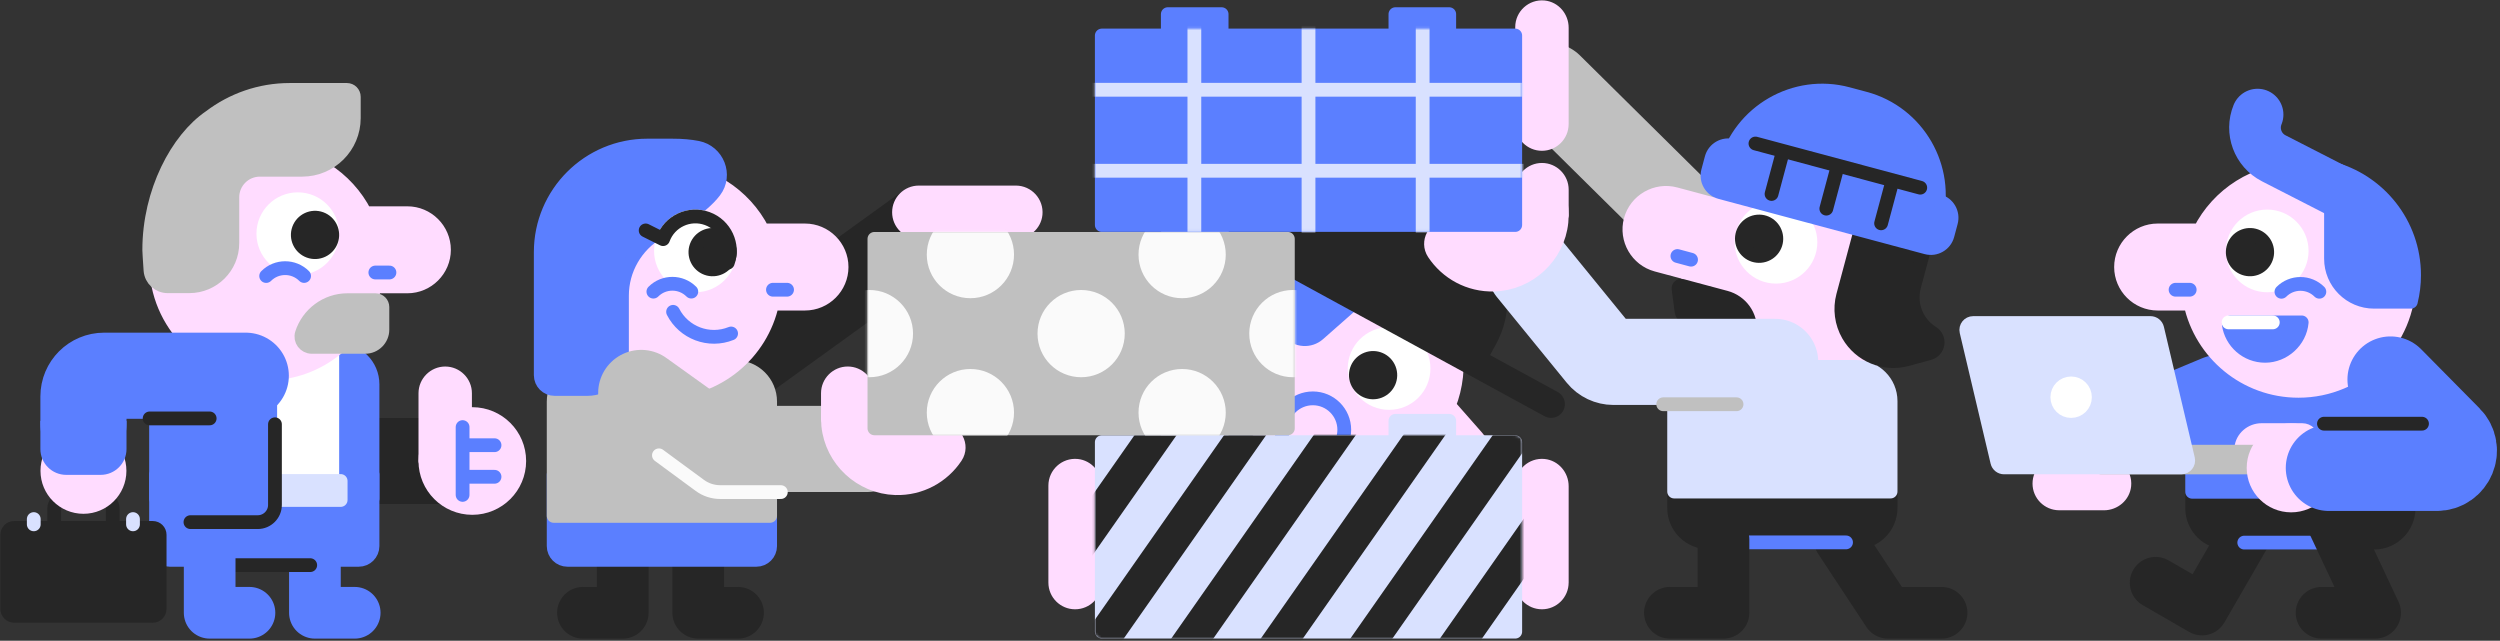
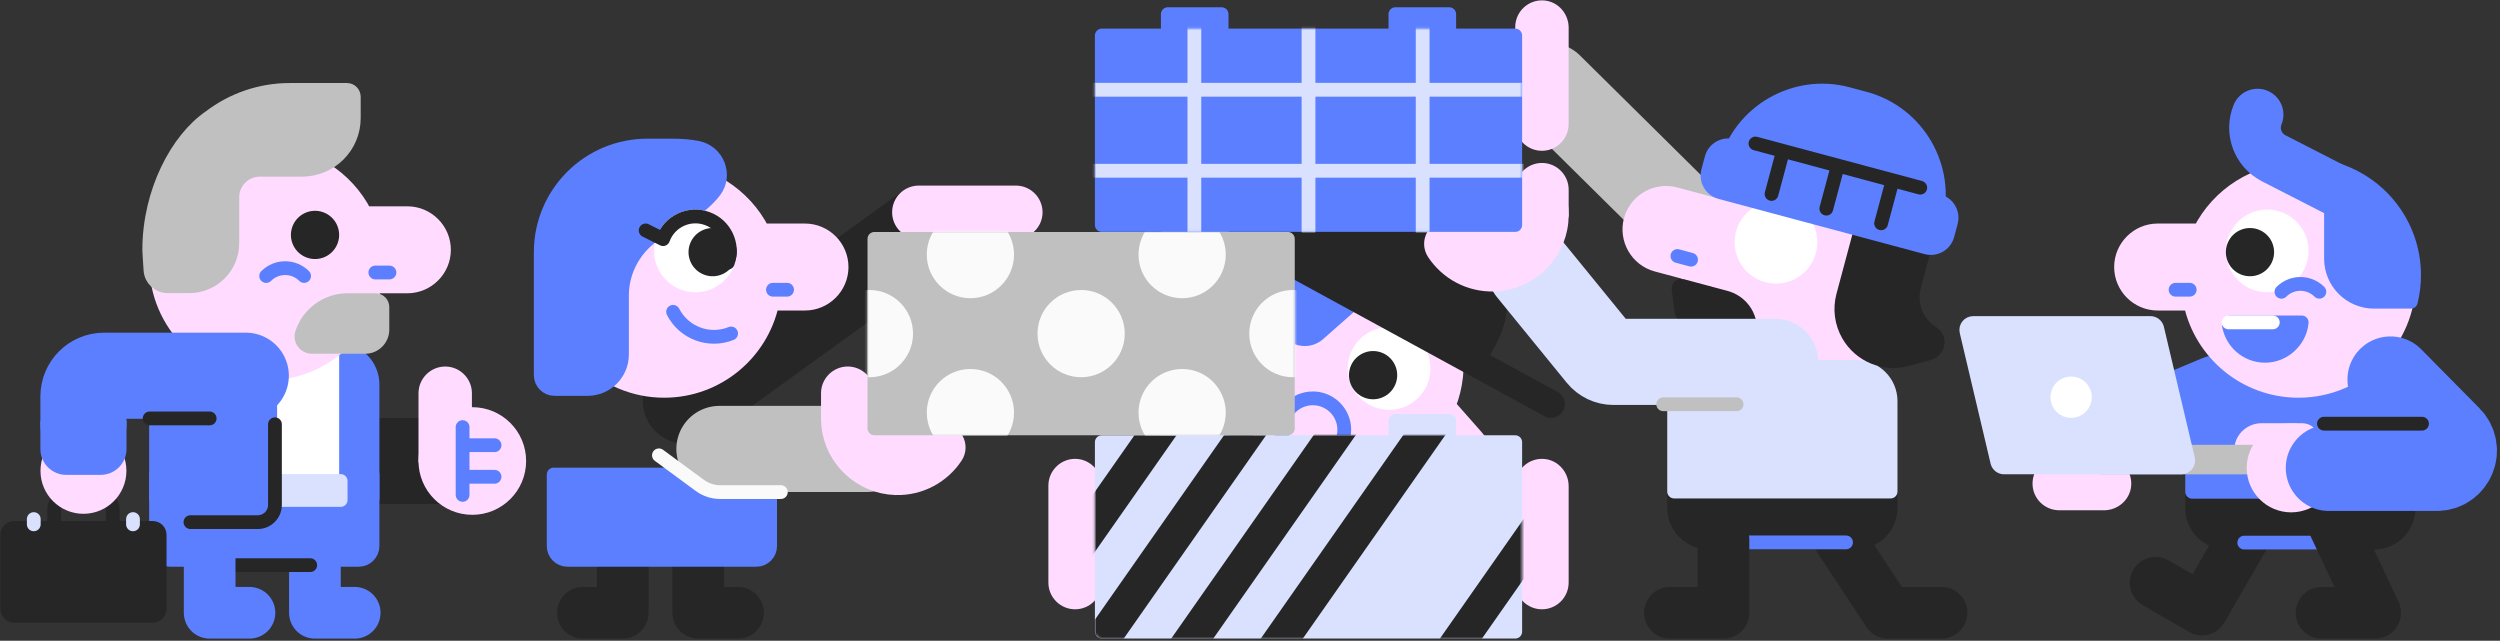
<svg xmlns="http://www.w3.org/2000/svg" width="1034" height="265" viewBox="0 0 1034 265" fill="none">
  <rect x="0" y="0" width="1034" height="265" fill="#333333" stroke="none" />
  <path d="M591.119 120.574C602.882 133.926 605.426 152.216 599.27 167.692L610.841 180.823C616.341 187.065 615.736 196.676 609.487 202.184C603.246 207.684 593.634 207.079 588.126 200.83L579.149 190.634C560.766 200.944 537.061 197.424 522.569 180.966C505.89 162.034 507.714 133.171 526.645 116.491C545.576 99.812 574.439 101.636 591.119 120.567V120.574Z" fill="#FFDCFF" stroke="#FFDCFF" stroke-width="5.7" stroke-linecap="round" stroke-linejoin="round" />
  <path d="M579.541 107.991L545.327 138.137C541.785 141.258 536.378 140.916 533.257 137.375L522.598 125.284C520.717 123.146 520.681 119.94 522.548 117.795C523.859 116.285 525.284 114.846 526.83 113.485C541.828 100.268 563.068 98.672 579.534 107.998L579.541 107.991Z" fill="#5B7FFF" stroke="#5B7FFF" stroke-width="5.7" stroke-linecap="round" stroke-linejoin="round" />
  <path d="M587.542 191.461L583.68 187.079" stroke="#5B7FFF" stroke-width="5.7" stroke-linecap="round" stroke-linejoin="round" />
  <path d="M574.525 166.659C582.395 166.659 588.775 160.279 588.775 152.409C588.775 144.538 582.395 138.159 574.525 138.159C566.655 138.159 560.275 144.538 560.275 152.409C560.275 160.279 566.655 166.659 574.525 166.659Z" fill="white" stroke="white" stroke-width="5.7" stroke-linecap="round" stroke-linejoin="round" />
  <path d="M570.509 161.798C574.173 160.364 575.981 156.23 574.546 152.566C573.112 148.902 568.978 147.094 565.314 148.529C561.65 149.963 559.842 154.097 561.277 157.761C562.711 161.425 566.845 163.233 570.509 161.798Z" fill="#262626" stroke="#262626" stroke-width="5.7" stroke-linecap="round" stroke-linejoin="round" />
  <path d="M542.989 190.762C550.171 190.762 555.993 184.941 555.993 177.759C555.993 170.578 550.171 164.756 542.989 164.756C535.808 164.756 529.986 170.578 529.986 177.759C529.986 184.941 535.808 190.762 542.989 190.762Z" stroke="#5B7FFF" stroke-width="5.7" stroke-linecap="round" stroke-linejoin="round" />
  <path d="M641.535 167.143L530.022 106.296" stroke="#262626" stroke-width="11.4" stroke-linecap="round" stroke-linejoin="round" />
  <path d="M527.485 104.913L532.722 95.316C542.106 78.116 563.859 71.718 581.058 81.109L602.077 92.573C619.277 101.956 625.675 123.709 616.284 140.909L611.047 150.506L527.485 104.913Z" fill="#262626" stroke="#262626" stroke-width="5.7" stroke-linecap="round" stroke-linejoin="round" />
  <path d="M929.92 218.928L910.761 252.109L891.573 241.029" stroke="#262626" stroke-width="21.375" stroke-linecap="round" stroke-linejoin="round" />
  <path d="M886.471 177.624L917.757 164.585" stroke="#5B7FFF" stroke-width="35.625" stroke-linecap="round" stroke-linejoin="round" />
  <path d="M906.678 210.171V203.395H996.204V210.171C996.204 218.044 989.827 224.421 981.954 224.421H920.928C913.055 224.421 906.678 218.044 906.678 210.171Z" fill="#262626" stroke="#262626" stroke-width="5.7" stroke-linecap="round" stroke-linejoin="round" />
  <path d="M920.928 151.846H981.954C989.82 151.846 996.204 158.23 996.204 166.096V203.395H906.678V166.096C906.678 158.23 913.062 151.846 920.928 151.846Z" fill="#5B7FFF" stroke="#5B7FFF" stroke-width="5.7" stroke-linecap="round" stroke-linejoin="round" />
  <path d="M950.639 70.279C932.848 70.279 917.437 80.46 909.898 95.309H892.399C884.077 95.309 877.266 102.12 877.266 110.442C877.266 118.764 884.077 125.576 892.399 125.576H905.987C910.404 146.188 928.716 161.643 950.646 161.643C975.876 161.643 996.325 141.194 996.325 115.964C996.325 90.735 975.876 70.286 950.646 70.286L950.639 70.279Z" fill="#FFDCFF" stroke="#FFDCFF" stroke-width="5.7" stroke-linecap="round" stroke-linejoin="round" />
  <path d="M997.123 124.792C997.992 121.279 998.462 117.603 998.462 113.82C998.462 92.502 983.856 74.589 964.105 69.559V106.987C964.105 116.826 972.078 124.799 981.918 124.799H997.13L997.123 124.792Z" fill="#5B7FFF" stroke="#5B7FFF" stroke-width="5.7" stroke-linecap="round" stroke-linejoin="round" />
  <path d="M899.817 119.833H905.659" stroke="#5B7FFF" stroke-width="5.7" stroke-linecap="round" stroke-linejoin="round" />
  <path d="M937.722 118.03C945.592 118.03 951.972 111.65 951.972 103.78C951.972 95.91 945.592 89.53 937.722 89.53C929.852 89.53 923.472 95.91 923.472 103.78C923.472 111.65 929.852 118.03 937.722 118.03Z" fill="white" stroke="white" stroke-width="5.7" stroke-linecap="round" stroke-linejoin="round" />
  <path d="M933.031 110.981C936.729 109.636 938.635 105.547 937.289 101.849C935.944 98.151 931.855 96.245 928.157 97.591C924.459 98.937 922.553 103.025 923.899 106.723C925.245 110.421 929.333 112.327 933.031 110.981Z" fill="#262626" stroke="#262626" stroke-width="5.7" stroke-linecap="round" stroke-linejoin="round" />
  <path d="M922.524 133.335C922.097 133.335 921.754 133.705 921.819 134.133C922.873 141.5 929.193 147.165 936.852 147.165C944.512 147.165 951.288 141.087 951.979 133.342H922.531L922.524 133.335Z" fill="#5B7FFF" stroke="#5B7FFF" stroke-width="5.7" stroke-linecap="round" stroke-linejoin="round" />
  <path d="M940.03 133.335H921.726" stroke="white" stroke-width="5.7" stroke-linecap="round" stroke-linejoin="round" />
  <path d="M933.732 47.4C930.932 54.247 933.839 62.106 940.422 65.476L969.079 80.154" stroke="#5B7FFF" stroke-width="21.375" stroke-linecap="round" stroke-linejoin="round" />
  <path d="M970.81 224.421H928.224" stroke="#5B7FFF" stroke-width="5.7" stroke-linecap="round" stroke-linejoin="round" />
  <path d="M964.818 216.127L982.367 253.441H960.201" stroke="#262626" stroke-width="21.375" stroke-linecap="round" stroke-linejoin="round" />
  <path d="M851.694 208.204H870.191C874.452 208.204 878.185 205.062 878.606 200.823C879.083 195.949 875.228 191.81 870.447 191.81H851.694C847.17 191.81 843.501 195.479 843.501 200.004C843.501 204.528 847.17 208.197 851.694 208.197V208.204Z" fill="#FFDCFF" stroke="#FFDCFF" stroke-width="5.7" stroke-linecap="round" stroke-linejoin="round" />
  <path d="M952.2 177.888H935.413C931.152 177.888 927.419 181.03 926.998 185.269C926.521 190.143 930.376 194.282 935.157 194.282H956.368V182.056C956.368 179.754 954.501 177.888 952.2 177.888Z" fill="#FFDCFF" stroke="#FFDCFF" stroke-width="5.7" stroke-linecap="round" stroke-linejoin="round" />
  <path d="M963.286 186.829H868.973V193.327H963.286C965.082 193.327 966.535 191.874 966.535 190.078C966.535 188.283 965.082 186.829 963.286 186.829Z" fill="#C0C0C0" stroke="#C0C0C0" stroke-width="5.7" stroke-linecap="round" stroke-linejoin="round" />
  <path d="M902.196 193.32H828.866C827.548 193.32 826.393 192.408 826.094 191.126L813.333 137.111C812.913 135.323 814.267 133.606 816.105 133.606H889.436C890.754 133.606 891.908 134.518 892.207 135.8L904.968 189.815C905.388 191.603 904.035 193.32 902.196 193.32Z" fill="#D9E1FF" stroke="#D9E1FF" stroke-width="5.7" stroke-linecap="round" stroke-linejoin="round" />
  <path d="M856.618 170C859.774 170 862.332 167.442 862.332 164.286C862.332 161.13 859.774 158.572 856.618 158.572C853.462 158.572 850.904 161.13 850.904 164.286C850.904 167.442 853.462 170 856.618 170Z" fill="white" stroke="white" stroke-width="5.7" stroke-linecap="round" stroke-linejoin="round" />
  <path d="M947.625 209.059C956.208 209.059 963.165 202.102 963.165 193.52C963.165 184.937 956.208 177.98 947.625 177.98C939.043 177.98 932.086 184.937 932.086 193.52C932.086 202.102 939.043 209.059 947.625 209.059Z" fill="#FFDCFF" stroke="#FFDCFF" stroke-width="5.7" stroke-linecap="round" stroke-linejoin="round" />
  <path d="M963.208 193.52H1007.8C1014.12 193.52 1017.31 185.889 1012.86 181.386L988.715 156.954" stroke="#5B7FFF" stroke-width="35.625" stroke-linecap="round" stroke-linejoin="round" />
  <path d="M961.184 175.237H1001.74" stroke="#262626" stroke-width="5.7" stroke-linecap="round" stroke-linejoin="round" />
  <path d="M943.6 120.681C947.932 116.342 954.957 116.342 959.289 120.667" stroke="#5B7FFF" stroke-width="5.7" stroke-linecap="round" stroke-linejoin="round" />
  <path d="M645.946 240.958V201.087C645.946 196.826 642.804 193.092 638.564 192.672C633.691 192.195 629.551 196.049 629.551 200.83V240.958C629.551 245.482 633.22 249.152 637.745 249.152C642.269 249.152 645.939 245.482 645.939 240.958H645.946Z" fill="#FFDCFF" stroke="#FFDCFF" stroke-width="5.7" stroke-linecap="round" stroke-linejoin="round" />
  <path d="M452.858 240.958V201.087C452.858 196.826 449.716 193.092 445.477 192.672C440.603 192.195 436.464 196.049 436.464 200.83V240.958C436.464 245.482 440.133 249.152 444.657 249.152C449.182 249.152 452.851 245.482 452.851 240.958H452.858Z" fill="#FFDCFF" stroke="#FFDCFF" stroke-width="5.7" stroke-linecap="round" stroke-linejoin="round" />
  <path d="M505.263 174.047H483.004V182.882H505.263V174.047Z" fill="#D9E1FF" stroke="#D9E1FF" stroke-width="5.7" stroke-linecap="round" stroke-linejoin="round" />
  <path d="M599.405 174.047H577.147V182.882H599.405V174.047Z" fill="#D9E1FF" stroke="#D9E1FF" stroke-width="5.7" stroke-linecap="round" stroke-linejoin="round" />
  <path d="M626.701 182.882H455.701V261.257H626.701V182.882Z" fill="#D9E1FF" stroke="#D9E1FF" stroke-width="5.7" stroke-linecap="round" stroke-linejoin="round" />
  <mask id="mask0_53_699" style="mask-type:luminance" maskUnits="userSpaceOnUse" x="452" y="180" width="178" height="85">
    <path d="M626.701 180.032H455.701C454.127 180.032 452.851 181.308 452.851 182.882V261.257C452.851 262.831 454.127 264.107 455.701 264.107H626.701C628.275 264.107 629.551 262.831 629.551 261.257V182.882C629.551 181.308 628.275 180.032 626.701 180.032Z" fill="white" />
  </mask>
  <g mask="url(#mask0_53_699)">
    <path d="M486.916 167.157L410.023 276.982" stroke="#262626" stroke-width="14.25" stroke-linecap="round" stroke-linejoin="round" />
    <path d="M523.959 167.157L447.066 276.982" stroke="#262626" stroke-width="14.25" stroke-linecap="round" stroke-linejoin="round" />
    <path d="M561.001 167.157L484.101 276.982" stroke="#262626" stroke-width="14.25" stroke-linecap="round" stroke-linejoin="round" />
    <path d="M598.044 167.157L521.144 276.982" stroke="#262626" stroke-width="14.25" stroke-linecap="round" stroke-linejoin="round" />
-     <path d="M635.087 167.157L558.187 276.982" stroke="#262626" stroke-width="14.25" stroke-linecap="round" stroke-linejoin="round" />
    <path d="M672.123 167.157L595.23 276.982" stroke="#262626" stroke-width="14.25" stroke-linecap="round" stroke-linejoin="round" />
  </g>
  <path d="M381.758 94.853L283.639 165.711" stroke="#262626" stroke-width="35.625" stroke-linecap="round" stroke-linejoin="round" />
  <path d="M257.569 223.138V253.441H241.11" stroke="#262626" stroke-width="21.375" stroke-linecap="round" stroke-linejoin="round" />
  <path d="M288.784 223.138V253.441H305.25" stroke="#262626" stroke-width="21.375" stroke-linecap="round" stroke-linejoin="round" />
  <path d="M228.998 225.846V196.27H318.524V225.846C318.524 228.995 315.973 231.546 312.824 231.546H234.698C231.549 231.546 228.998 228.995 228.998 225.846Z" fill="#5B7FFF" stroke="#5B7FFF" stroke-width="5.7" stroke-linecap="round" stroke-linejoin="round" />
-   <path d="M243.248 151.846H304.274C312.14 151.846 318.524 158.23 318.524 166.096V213.37H228.998V166.096C228.998 158.23 235.382 151.846 243.248 151.846Z" fill="#C0C0C0" stroke="#C0C0C0" stroke-width="5.7" stroke-linecap="round" stroke-linejoin="round" />
  <path d="M274.705 70.279C292.496 70.279 307.907 80.46 315.446 95.309H332.945C341.267 95.309 348.078 102.12 348.078 110.442C348.078 118.764 341.267 125.576 332.945 125.576H319.357C314.94 146.188 296.628 161.643 274.698 161.643C249.468 161.643 229.019 141.194 229.019 115.964C229.019 90.735 249.468 70.286 274.698 70.286L274.705 70.279Z" fill="#FFDCFF" stroke="#FFDCFF" stroke-width="5.7" stroke-linecap="round" stroke-linejoin="round" />
  <path d="M278.082 60.211H267.729C243.39 60.211 223.654 79.947 223.654 104.286V155.173C223.654 158.322 226.205 160.873 229.354 160.873H242.998C250.872 160.873 257.248 154.496 257.248 146.623V122.227C257.248 111.447 263.02 101.579 272.247 96.021C280.219 91.219 289.867 86.474 295.503 79.099C300.604 72.423 296.742 62.698 288.484 61.102C285.471 60.517 282.172 60.211 278.082 60.211Z" fill="#5B7FFF" stroke="#5B7FFF" stroke-width="5.7" stroke-linecap="round" stroke-linejoin="round" />
  <path d="M325.527 119.833H319.692" stroke="#5B7FFF" stroke-width="5.7" stroke-linecap="round" stroke-linejoin="round" />
  <path d="M302.385 137.931C293.194 141.636 282.813 137.631 278.388 128.974" stroke="#5B7FFF" stroke-width="5.7" stroke-linecap="round" stroke-linejoin="round" />
-   <path d="M358.466 185.682H297.555L265.214 162.519" stroke="#C0C0C0" stroke-width="35.625" stroke-linecap="round" stroke-linejoin="round" />
+   <path d="M358.466 185.682H297.555" stroke="#C0C0C0" stroke-width="35.625" stroke-linecap="round" stroke-linejoin="round" />
  <path d="M343.383 165.711H363.311V177.93H389.36C395.017 177.93 398.452 184.229 395.338 188.946C390.023 196.99 380.789 202.219 370.351 201.899C356.001 201.457 343.988 190.271 342.57 175.985C342.214 172.408 342.528 168.953 343.376 165.711H343.383Z" fill="#FFDCFF" stroke="#FFDCFF" stroke-width="5.7" stroke-linecap="round" stroke-linejoin="round" />
  <path d="M345.998 174.232H345.028V173.149H342.428V162.633C342.428 158.123 346.119 154.439 350.622 154.439C355.132 154.439 358.815 158.13 358.815 162.633V175.03C358.815 179.541 355.125 183.224 350.622 183.224C348.904 183.224 347.308 182.683 345.99 181.771V174.232H345.998Z" fill="#FFDCFF" stroke="#FFDCFF" stroke-width="5.7" stroke-linecap="round" stroke-linejoin="round" />
  <path d="M411.22 89.958H388.961V98.793H411.22V89.958Z" fill="#C0C0C0" stroke="#C0C0C0" stroke-width="5.7" stroke-linecap="round" stroke-linejoin="round" />
  <path d="M380.027 96H419.898C424.159 96 427.892 92.858 428.313 88.618C428.79 83.745 424.935 79.605 420.154 79.605H380.027C375.502 79.605 371.833 83.275 371.833 87.799C371.833 92.323 375.502 95.993 380.027 95.993V96Z" fill="#FFDCFF" stroke="#FFDCFF" stroke-width="5.7" stroke-linecap="round" stroke-linejoin="round" />
  <path d="M505.362 89.958H483.104V98.793H505.362V89.958Z" fill="#C0C0C0" stroke="#C0C0C0" stroke-width="5.7" stroke-linecap="round" stroke-linejoin="round" />
  <path d="M532.658 98.793H361.658V177.168H532.658V98.793Z" fill="#C0C0C0" stroke="#C0C0C0" stroke-width="5.7" stroke-linecap="round" stroke-linejoin="round" />
  <mask id="mask1_53_699" style="mask-type:luminance" maskUnits="userSpaceOnUse" x="358" y="95" width="178" height="86">
    <path d="M532.658 95.943H361.658C360.084 95.943 358.808 97.219 358.808 98.793V177.168C358.808 178.742 360.084 180.018 361.658 180.018H532.658C534.232 180.018 535.508 178.742 535.508 177.168V98.793C535.508 97.219 534.232 95.943 532.658 95.943Z" fill="white" />
  </mask>
  <g mask="url(#mask1_53_699)">
    <path d="M359.592 153.171C367.981 153.171 374.782 146.37 374.782 137.98C374.782 129.591 367.981 122.79 359.592 122.79C351.202 122.79 344.402 129.591 344.402 137.98C344.402 146.37 351.202 153.171 359.592 153.171Z" fill="#FAFAFA" stroke="#FAFAFA" stroke-width="5.7" stroke-linecap="round" stroke-linejoin="round" />
    <path d="M401.359 120.489C409.748 120.489 416.549 113.688 416.549 105.298C416.549 96.909 409.748 90.108 401.359 90.108C392.969 90.108 386.168 96.909 386.168 105.298C386.168 113.688 392.969 120.489 401.359 120.489Z" fill="#FAFAFA" stroke="#FAFAFA" stroke-width="5.7" stroke-linecap="round" stroke-linejoin="round" />
    <path d="M401.359 185.846C409.748 185.846 416.549 179.045 416.549 170.656C416.549 162.266 409.748 155.465 401.359 155.465C392.969 155.465 386.168 162.266 386.168 170.656C386.168 179.045 392.969 185.846 401.359 185.846Z" fill="#FAFAFA" stroke="#FAFAFA" stroke-width="5.7" stroke-linecap="round" stroke-linejoin="round" />
    <path d="M447.158 153.171C455.548 153.171 462.349 146.37 462.349 137.98C462.349 129.591 455.548 122.79 447.158 122.79C438.769 122.79 431.968 129.591 431.968 137.98C431.968 146.37 438.769 153.171 447.158 153.171Z" fill="#FAFAFA" stroke="#FAFAFA" stroke-width="5.7" stroke-linecap="round" stroke-linejoin="round" />
    <path d="M488.932 120.489C497.322 120.489 504.123 113.688 504.123 105.298C504.123 96.909 497.322 90.108 488.932 90.108C480.543 90.108 473.742 96.909 473.742 105.298C473.742 113.688 480.543 120.489 488.932 120.489Z" fill="#FAFAFA" stroke="#FAFAFA" stroke-width="5.7" stroke-linecap="round" stroke-linejoin="round" />
    <path d="M488.932 185.846C497.322 185.846 504.123 179.045 504.123 170.656C504.123 162.266 497.322 155.465 488.932 155.465C480.543 155.465 473.742 162.266 473.742 170.656C473.742 179.045 480.543 185.846 488.932 185.846Z" fill="#FAFAFA" stroke="#FAFAFA" stroke-width="5.7" stroke-linecap="round" stroke-linejoin="round" />
    <path d="M534.732 153.171C543.121 153.171 549.922 146.37 549.922 137.98C549.922 129.591 543.121 122.79 534.732 122.79C526.342 122.79 519.541 129.591 519.541 137.98C519.541 146.37 526.342 153.171 534.732 153.171Z" fill="#FAFAFA" stroke="#FAFAFA" stroke-width="5.7" stroke-linecap="round" stroke-linejoin="round" />
  </g>
  <path d="M640.937 35.587L741.934 135.451" stroke="#C0C0C0" stroke-width="35.625" stroke-linecap="round" stroke-linejoin="round" />
  <path d="M760.879 223.138L780.872 253.441H803.031" stroke="#262626" stroke-width="21.375" stroke-linecap="round" stroke-linejoin="round" />
  <path d="M692.422 210.078V203.302H781.948V210.078C781.948 217.951 775.571 224.328 767.698 224.328H706.672C698.799 224.328 692.422 217.951 692.422 210.078Z" fill="#262626" stroke="#262626" stroke-width="5.7" stroke-linecap="round" stroke-linejoin="round" />
  <path d="M755.699 71.183C738.514 66.581 720.993 72.423 709.864 84.814L692.964 80.282C684.927 78.13 676.583 82.94 674.432 90.984C672.28 99.021 677.089 107.364 685.133 109.516L698.258 113.029C697.189 134.076 710.876 153.748 732.059 159.42C756.426 165.946 781.478 151.489 788.004 127.122C794.531 102.754 780.074 77.703 755.706 71.176L755.699 71.183Z" fill="#FFDCFF" stroke="#FFDCFF" stroke-width="5.7" stroke-linecap="round" stroke-linejoin="round" />
  <path d="M713.769 123.068L695.614 118.201C694.852 117.995 694.132 118.622 694.232 119.406C694.545 121.892 695.144 126.303 695.493 128.846C695.657 130.022 696.526 130.969 697.68 131.233L723.758 137.204C723.758 137.161 723.765 137.118 723.772 137.076C724.328 130.627 720.031 124.742 713.776 123.068H713.769Z" fill="#262626" stroke="#262626" stroke-width="5.7" stroke-linecap="round" stroke-linejoin="round" />
  <path d="M693.776 105.889L699.419 107.407" stroke="#5B7FFF" stroke-width="5.7" stroke-linecap="round" stroke-linejoin="round" />
  <path d="M734.545 114.447C742.415 114.447 748.795 108.067 748.795 100.197C748.795 92.326 742.415 85.947 734.545 85.947C726.675 85.947 720.295 92.326 720.295 100.197C720.295 108.067 726.675 114.447 734.545 114.447Z" fill="white" stroke="white" stroke-width="5.7" stroke-linecap="round" stroke-linejoin="round" />
-   <path d="M728.185 105.839C732.105 105.496 735.005 102.041 734.662 98.121C734.319 94.201 730.863 91.301 726.943 91.644C723.023 91.987 720.123 95.442 720.466 99.362C720.809 103.283 724.265 106.182 728.185 105.839Z" fill="#262626" stroke="#262626" stroke-width="5.7" stroke-linecap="round" stroke-linejoin="round" />
  <path d="M692.422 151.753H767.79C775.606 151.753 781.948 158.094 781.948 165.91V203.302H692.422V151.753Z" fill="#D9E1FF" stroke="#D9E1FF" stroke-width="5.7" stroke-linecap="round" stroke-linejoin="round" />
  <path d="M763.522 224.328H719.191" stroke="#5B7FFF" stroke-width="5.7" stroke-linecap="round" stroke-linejoin="round" />
  <path d="M712.835 223.138V253.441H690.669" stroke="#262626" stroke-width="21.375" stroke-linecap="round" stroke-linejoin="round" />
  <path d="M632.964 111.661L661.82 147.058C663.174 148.718 665.205 149.68 667.342 149.68H734.203" stroke="#D9E1FF" stroke-width="35.625" stroke-linecap="round" stroke-linejoin="round" />
  <path d="M644.998 81.515H625.069V93.734H599.02C593.363 93.734 589.929 100.033 593.043 104.749C598.358 112.794 607.592 118.023 618.03 117.703C632.38 117.261 644.392 106.075 645.81 91.789C646.167 88.212 645.853 84.757 645.005 81.515H644.998Z" fill="#FFDCFF" stroke="#FFDCFF" stroke-width="5.7" stroke-linecap="round" stroke-linejoin="round" />
  <path d="M642.383 90.043H643.352V88.96H645.953V78.444C645.953 73.934 642.262 70.25 637.759 70.25C633.256 70.25 629.565 73.941 629.565 78.444V90.841C629.565 95.352 633.256 99.035 637.759 99.035C639.476 99.035 641.072 98.494 642.39 97.582V90.043H642.383Z" fill="#FFDCFF" stroke="#FFDCFF" stroke-width="5.7" stroke-linecap="round" stroke-linejoin="round" />
  <path d="M645.946 51.326V11.455C645.946 7.194 642.804 3.46 638.564 3.04C633.691 2.563 629.551 6.417 629.551 11.198V51.326C629.551 55.85 633.22 59.52 637.745 59.52C642.269 59.52 645.939 55.85 645.939 51.326H645.946Z" fill="#FFDCFF" stroke="#FFDCFF" stroke-width="5.7" stroke-linecap="round" stroke-linejoin="round" />
  <path d="M505.263 5.854H483.004V14.689H505.263V5.854Z" fill="#5B7FFF" stroke="#5B7FFF" stroke-width="5.7" stroke-linecap="round" stroke-linejoin="round" />
  <path d="M599.405 5.854H577.147V14.689H599.405V5.854Z" fill="#5B7FFF" stroke="#5B7FFF" stroke-width="5.7" stroke-linecap="round" stroke-linejoin="round" />
  <path d="M626.701 14.689H455.701V93.064H626.701V14.689Z" fill="#5B7FFF" stroke="#5B7FFF" stroke-width="5.7" stroke-linecap="round" stroke-linejoin="round" />
  <mask id="mask2_53_699" style="mask-type:luminance" maskUnits="userSpaceOnUse" x="452" y="11" width="178" height="85">
    <path d="M626.701 11.839H455.701C454.127 11.839 452.851 13.115 452.851 14.689V93.064C452.851 94.638 454.127 95.914 455.701 95.914H626.701C628.275 95.914 629.551 94.638 629.551 93.064V14.689C629.551 13.115 628.275 11.839 626.701 11.839Z" fill="white" />
  </mask>
  <g mask="url(#mask2_53_699)">
    <path d="M493.991 4.216V103.538" stroke="#D9E1FF" stroke-width="5.7" stroke-linecap="round" stroke-linejoin="round" />
    <path d="M541.201 4.216V103.538" stroke="#D9E1FF" stroke-width="5.7" stroke-linecap="round" stroke-linejoin="round" />
    <path d="M588.411 4.216V103.538" stroke="#D9E1FF" stroke-width="5.7" stroke-linecap="round" stroke-linejoin="round" />
    <path d="M436.464 37.133H645.946" stroke="#D9E1FF" stroke-width="5.7" stroke-linecap="round" stroke-linejoin="round" />
    <path d="M436.464 70.621H645.946" stroke="#D9E1FF" stroke-width="5.7" stroke-linecap="round" stroke-linejoin="round" />
  </g>
  <path d="M687.905 167.2H718.236" stroke="#C0C0C0" stroke-width="5.7" stroke-linecap="round" stroke-linejoin="round" />
  <path d="M791.666 118.543L796.283 101.301L769.828 94.212L762.318 122.248C760.843 127.763 761.613 133.641 764.47 138.586C769.365 147.058 779.347 151.169 788.788 148.59L797.965 146.082C801.891 145.013 802.653 139.783 799.204 137.631C792.763 133.62 789.707 125.868 791.673 118.543H791.666Z" fill="#262626" stroke="#262626" stroke-width="5.7" stroke-linecap="round" stroke-linejoin="round" />
  <path d="M799.817 93.884L800.523 91.24C806.386 69.345 793.276 46.631 771.381 40.767L764.256 38.857C742.361 32.993 719.647 46.103 713.783 67.999L713.077 70.642L799.817 93.884Z" fill="#5B7FFF" stroke="#5B7FFF" stroke-width="5.7" stroke-linecap="round" stroke-linejoin="round" />
  <path d="M801.887 83.185L716.637 60.342C712.836 59.324 708.929 61.579 707.911 65.38L706.465 70.776C705.447 74.577 707.702 78.484 711.503 79.502L796.753 102.345C800.554 103.363 804.461 101.108 805.48 97.307L806.926 91.911C807.944 88.11 805.688 84.203 801.887 83.185Z" fill="#5B7FFF" stroke="#5B7FFF" stroke-width="5.7" stroke-linecap="round" stroke-linejoin="round" />
  <path d="M736.789 64.992L732.707 80.225" stroke="#262626" stroke-width="5.7" stroke-linecap="round" stroke-linejoin="round" />
  <path d="M759.447 71.062L755.364 86.296" stroke="#262626" stroke-width="5.7" stroke-linecap="round" stroke-linejoin="round" />
  <path d="M782.104 77.133L778.022 92.366" stroke="#262626" stroke-width="5.7" stroke-linecap="round" stroke-linejoin="round" />
  <path d="M726.052 59.356L794.217 77.624" stroke="#262626" stroke-width="5.7" stroke-linecap="round" stroke-linejoin="round" />
  <path d="M287.622 118.03C295.492 118.03 301.872 111.65 301.872 103.78C301.872 95.91 295.492 89.53 287.622 89.53C279.752 89.53 273.372 95.91 273.372 103.78C273.372 111.65 279.752 118.03 287.622 118.03Z" fill="white" stroke="white" stroke-width="5.7" stroke-linecap="round" stroke-linejoin="round" />
  <path d="M301.017 108.654C303.711 101.258 299.899 93.079 292.503 90.392C285.107 87.699 276.928 91.511 274.242 98.907L267.045 95.302" stroke="#262626" stroke-width="5.7" stroke-linecap="round" stroke-linejoin="round" />
  <path d="M301.443 106.725C302.789 103.027 300.882 98.939 297.184 97.593C293.487 96.247 289.398 98.153 288.052 101.851C286.706 105.549 288.613 109.637 292.31 110.983C296.008 112.329 300.097 110.423 301.443 106.725Z" fill="#262626" stroke="#262626" stroke-width="5.7" stroke-linecap="round" stroke-linejoin="round" />
-   <path d="M270.237 120.624C274.569 116.285 281.595 116.285 285.927 120.61" stroke="#5B7FFF" stroke-width="5.7" stroke-linecap="round" stroke-linejoin="round" />
  <path d="M322.955 203.53H297.882C294.847 203.53 291.883 202.561 289.439 200.759L272.532 188.319" stroke="#FAFAFA" stroke-width="5.7" stroke-linecap="round" stroke-linejoin="round" />
  <path d="M182.201 190.67H130.552" stroke="#262626" stroke-width="35.625" stroke-linecap="round" stroke-linejoin="round" />
  <path d="M130.245 216.013V253.441H146.704" stroke="#5B7FFF" stroke-width="21.375" stroke-linecap="round" stroke-linejoin="round" />
  <path d="M64.546 225.846V196.27H154.071V225.846C154.071 228.995 151.521 231.546 148.371 231.546H70.246C67.097 231.546 64.546 228.995 64.546 225.846Z" fill="#5B7FFF" stroke="#5B7FFF" stroke-width="5.7" stroke-linecap="round" stroke-linejoin="round" />
  <path d="M78.796 144.721H139.821C147.687 144.721 154.071 151.105 154.071 158.971V206.245H64.546V158.971C64.546 151.105 70.93 144.721 78.796 144.721Z" fill="#5B7FFF" stroke="#5B7FFF" stroke-width="5.7" stroke-linecap="round" stroke-linejoin="round" />
  <path d="M137.427 144.721H117.463V206.245H137.427V144.721Z" fill="white" stroke="white" stroke-width="5.7" stroke-linecap="round" stroke-linejoin="round" />
  <path d="M110.253 63.154C128.044 63.154 143.455 73.335 150.993 88.184H168.492C176.814 88.184 183.626 94.995 183.626 103.317C183.626 111.639 176.814 118.451 168.492 118.451H154.905C150.487 139.063 132.176 154.518 110.245 154.518C85.016 154.518 64.567 134.069 64.567 108.839C64.567 83.61 85.016 63.161 110.245 63.161L110.253 63.154Z" fill="#FFDCFF" stroke="#FFDCFF" stroke-width="5.7" stroke-linecap="round" stroke-linejoin="round" />
  <path d="M140.897 198.928H115.717V206.794H140.897V198.928Z" fill="#D9E1FF" stroke="#D9E1FF" stroke-width="5.7" stroke-linecap="round" stroke-linejoin="round" />
  <path d="M161.075 112.708H155.24" stroke="#5B7FFF" stroke-width="5.7" stroke-linecap="round" stroke-linejoin="round" />
  <path d="M78.767 215.956H106.597C110.53 215.956 113.722 212.764 113.722 208.831V175.479" stroke="#262626" stroke-width="5.7" stroke-linecap="round" stroke-linejoin="round" />
  <path d="M34.514 175.486V163.951C34.514 159.227 38.34 155.401 43.064 155.401H101.653" stroke="#5B7FFF" stroke-width="35.625" stroke-linecap="round" stroke-linejoin="round" />
-   <path d="M123.17 110.905C131.04 110.905 137.42 104.525 137.42 96.655C137.42 88.785 131.04 82.405 123.17 82.405C115.3 82.405 108.92 88.785 108.92 96.655C108.92 104.525 115.3 110.905 123.17 110.905Z" fill="white" stroke="white" stroke-width="5.7" stroke-linecap="round" stroke-linejoin="round" />
  <path d="M136.992 99.6C138.337 95.902 136.431 91.814 132.733 90.468C129.035 89.122 124.947 91.028 123.601 94.726C122.255 98.424 124.162 102.513 127.859 103.858C131.557 105.204 135.646 103.298 136.992 99.6Z" fill="#262626" stroke="#262626" stroke-width="5.7" stroke-linecap="round" stroke-linejoin="round" />
  <path d="M110.089 114.162C114.421 109.822 121.446 109.822 125.778 114.147" stroke="#5B7FFF" stroke-width="5.7" stroke-linecap="round" stroke-linejoin="round" />
  <path d="M158.161 127.001C158.161 125.426 156.886 124.151 155.311 124.151H143.704C134.912 124.151 127.417 129.965 124.859 137.931C123.982 140.667 126.077 143.46 128.949 143.46H151.036C154.969 143.46 158.161 140.268 158.161 136.335V126.994V127.001Z" fill="#C0C0C0" stroke="#C0C0C0" stroke-width="5.7" stroke-linecap="round" stroke-linejoin="round" />
  <path d="M143.469 37.19H119.85C107.488 37.19 96.06 41.344 86.868 48.319C73.324 57.532 61.731 79.335 61.731 103.374C61.731 103.374 61.91 107.699 62.244 111.853C62.544 115.551 65.636 118.387 69.348 118.387H78.283C88.122 118.387 96.095 110.414 96.095 100.574V81.607C96.095 75.309 101.197 70.207 107.495 70.207H124.959C136.765 70.207 146.334 60.639 146.334 48.832V40.04C146.334 38.466 145.058 37.19 143.484 37.19H143.469Z" fill="#C0C0C0" stroke="#C0C0C0" stroke-width="5.7" stroke-linecap="round" stroke-linejoin="round" />
  <path d="M61.888 173.057H86.719" stroke="#262626" stroke-width="5.7" stroke-linecap="round" stroke-linejoin="round" />
  <path d="M96.231 233.74H128.307" stroke="#262626" stroke-width="5.7" stroke-linecap="round" stroke-linejoin="round" />
  <path d="M86.719 230.335V253.441H103.178" stroke="#5B7FFF" stroke-width="21.375" stroke-linecap="round" stroke-linejoin="round" />
  <path d="M63.178 218.343H5.85C4.276 218.343 3 219.619 3 221.193V251.852C3 253.426 4.276 254.702 5.85 254.702H63.178C64.752 254.702 66.028 253.426 66.028 251.852V221.193C66.028 219.619 64.752 218.343 63.178 218.343Z" fill="#262626" stroke="#262626" stroke-width="5.7" stroke-linecap="round" stroke-linejoin="round" />
  <path d="M42.351 206.117H26.676C24.315 206.117 22.401 208.031 22.401 210.392V226.779C22.401 229.14 24.315 231.054 26.676 231.054H42.351C44.712 231.054 46.626 229.14 46.626 226.779V210.392C46.626 208.031 44.712 206.117 42.351 206.117Z" stroke="#262626" stroke-width="5.7" stroke-linecap="round" stroke-linejoin="round" />
  <path d="M34.514 209.658C42.754 209.658 49.434 202.978 49.434 194.738C49.434 186.498 42.754 179.818 34.514 179.818C26.274 179.818 19.594 186.498 19.594 194.738C19.594 202.978 26.274 209.658 34.514 209.658Z" fill="#FFDCFF" stroke="#FFDCFF" stroke-width="5.7" stroke-linecap="round" stroke-linejoin="round" />
  <path d="M16.701 174.061V185.718C16.701 191.617 21.489 196.405 27.389 196.405H41.639C47.538 196.405 52.326 191.617 52.326 185.718V174.061H16.701Z" fill="#5B7FFF" />
  <path d="M13.965 214.688V216.868" stroke="#D9E1FF" stroke-width="5.7" stroke-linecap="round" stroke-linejoin="round" />
  <path d="M55.005 214.688V216.868" stroke="#D9E1FF" stroke-width="5.7" stroke-linecap="round" stroke-linejoin="round" />
  <path d="M195.346 210.078C206.065 210.078 214.755 201.389 214.755 190.67C214.755 179.951 206.065 171.261 195.346 171.261C184.627 171.261 175.938 179.951 175.938 190.67C175.938 201.389 184.627 210.078 195.346 210.078Z" fill="#FFDCFF" stroke="#FFDCFF" stroke-width="5.7" stroke-linecap="round" stroke-linejoin="round" />
  <path d="M192.333 190.67V162.64C192.333 158.13 188.642 154.446 184.139 154.446C179.636 154.446 175.945 158.137 175.945 162.64V190.67H192.34H192.333Z" fill="#FFDCFF" stroke="#FFDCFF" stroke-width="5.7" stroke-linecap="round" stroke-linejoin="round" />
  <path d="M191.328 176.641V204.692" stroke="#5B7FFF" stroke-width="5.7" stroke-linecap="round" stroke-linejoin="round" />
  <path d="M192.924 184.136H204.538" stroke="#5B7FFF" stroke-width="5.7" stroke-linecap="round" stroke-linejoin="round" />
  <path d="M192.924 197.196H204.538" stroke="#5B7FFF" stroke-width="5.7" stroke-linecap="round" stroke-linejoin="round" />
</svg>